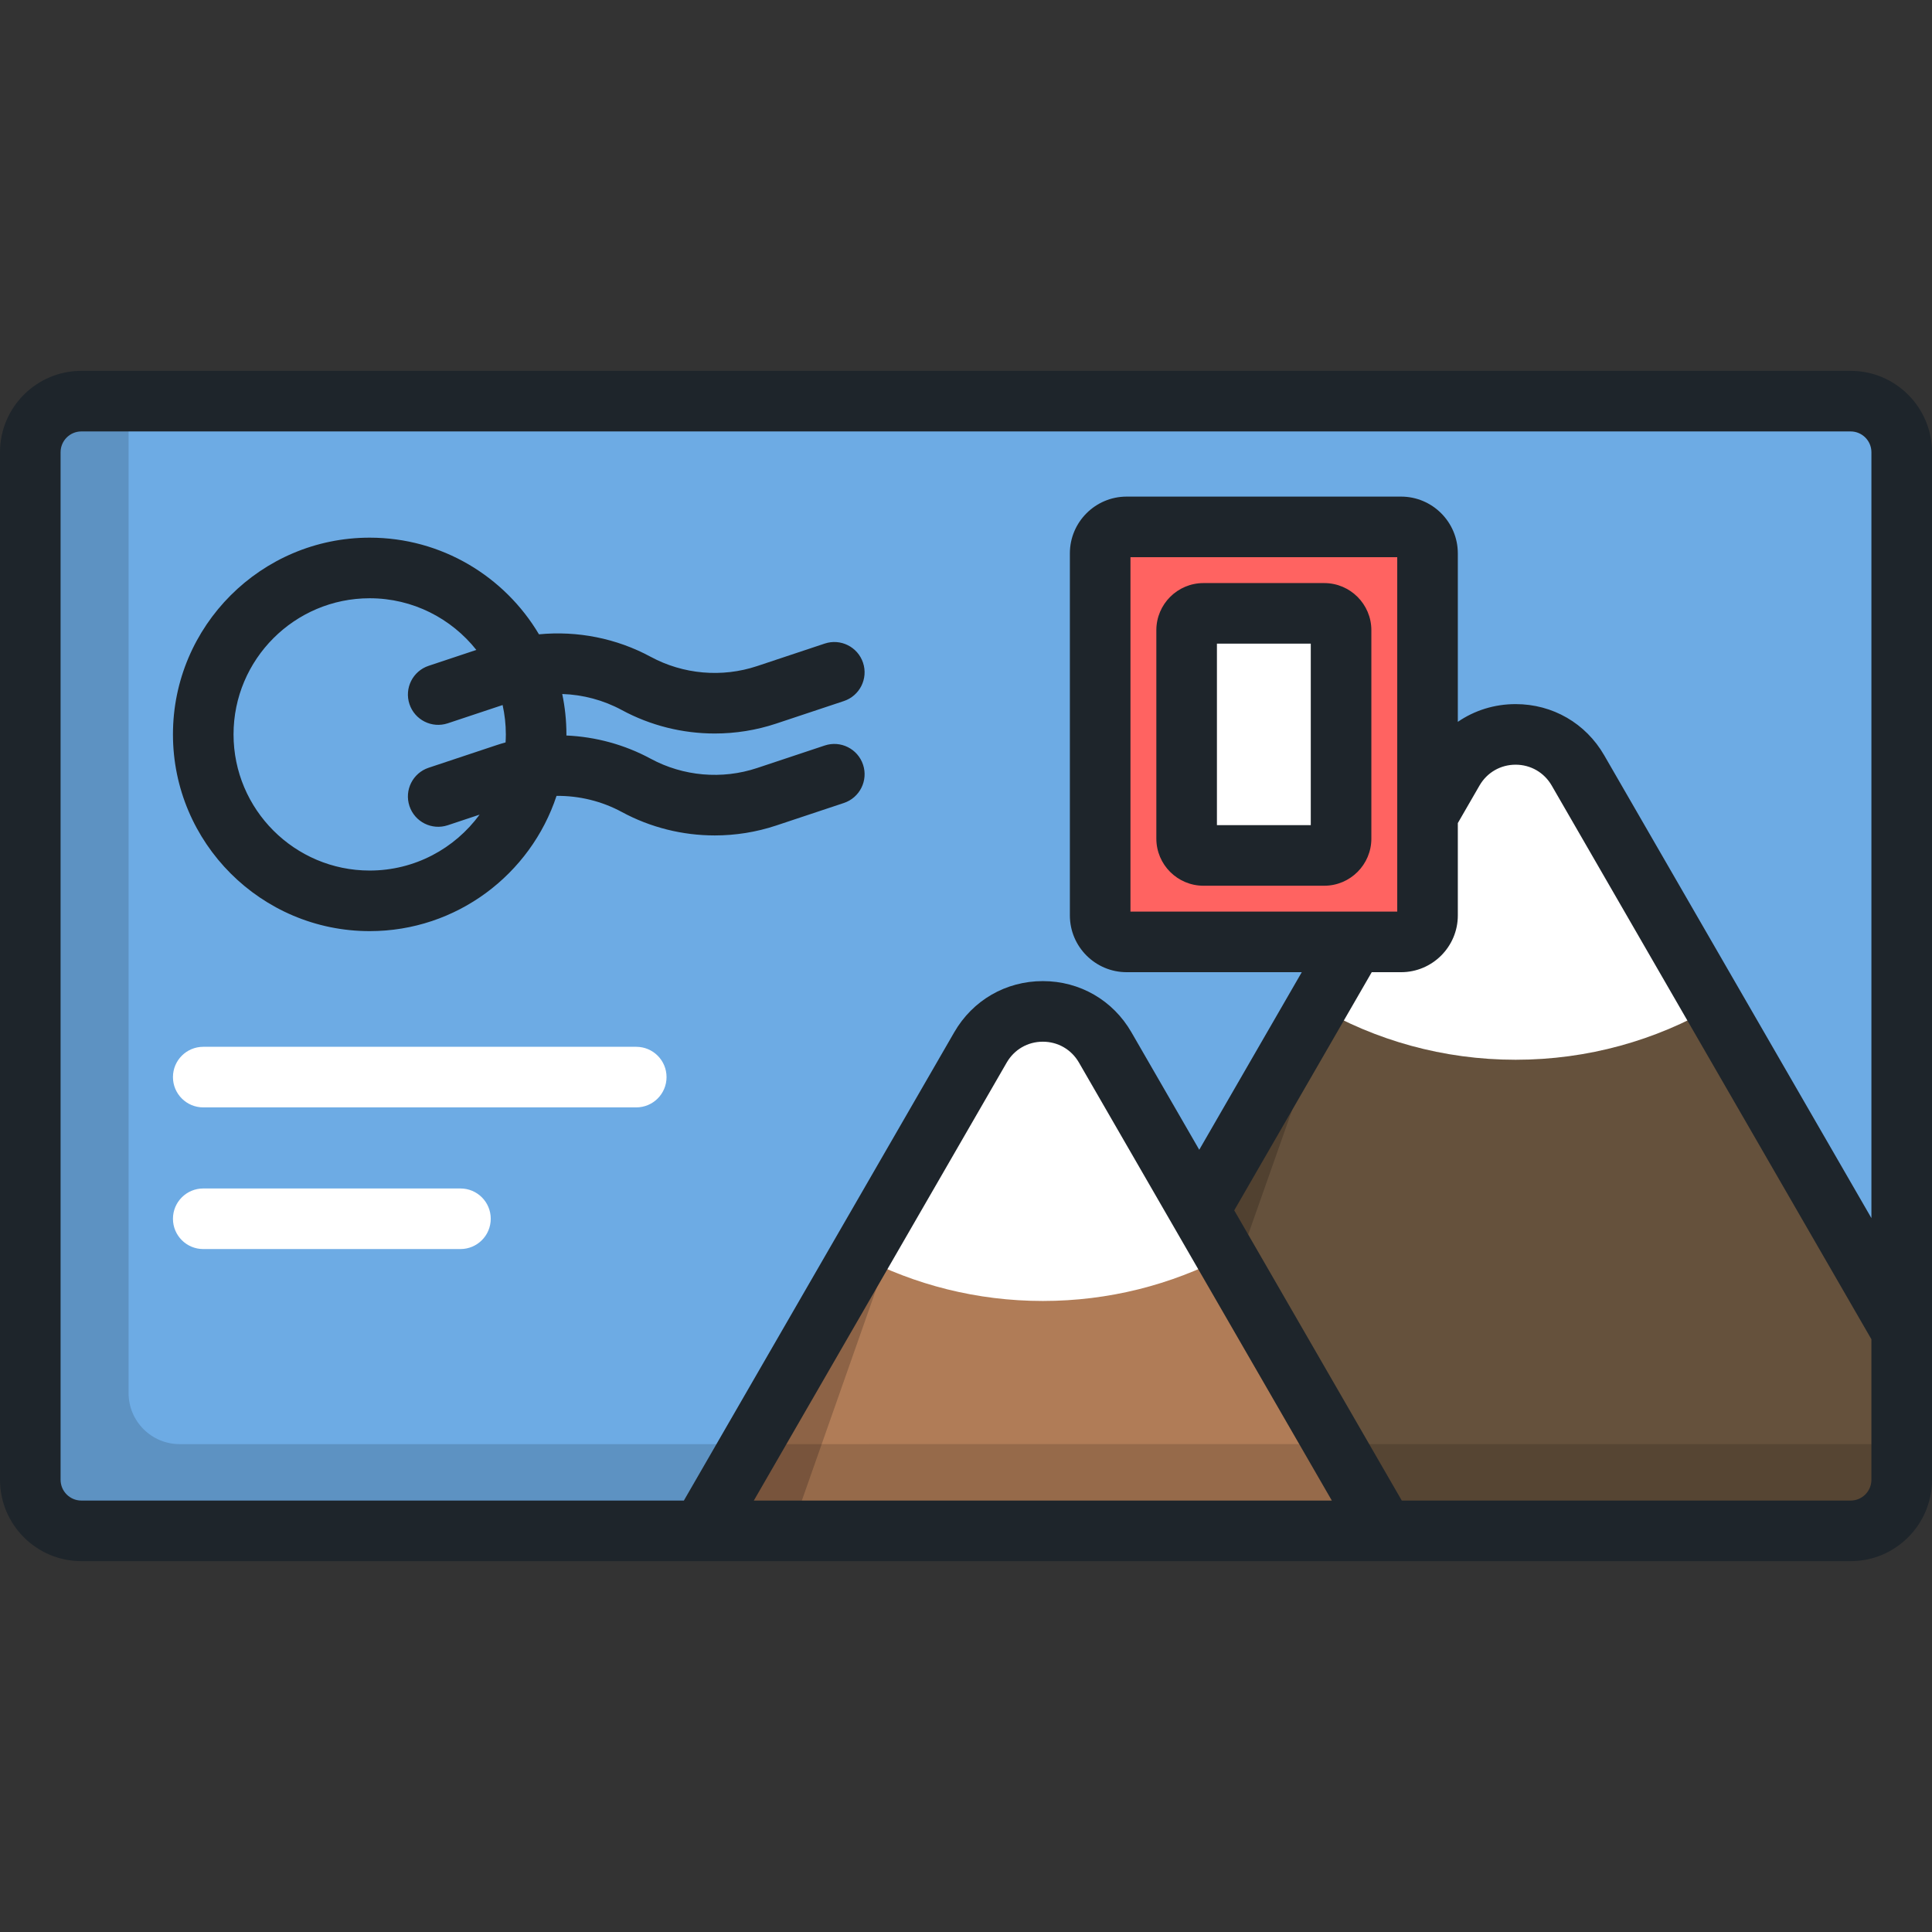
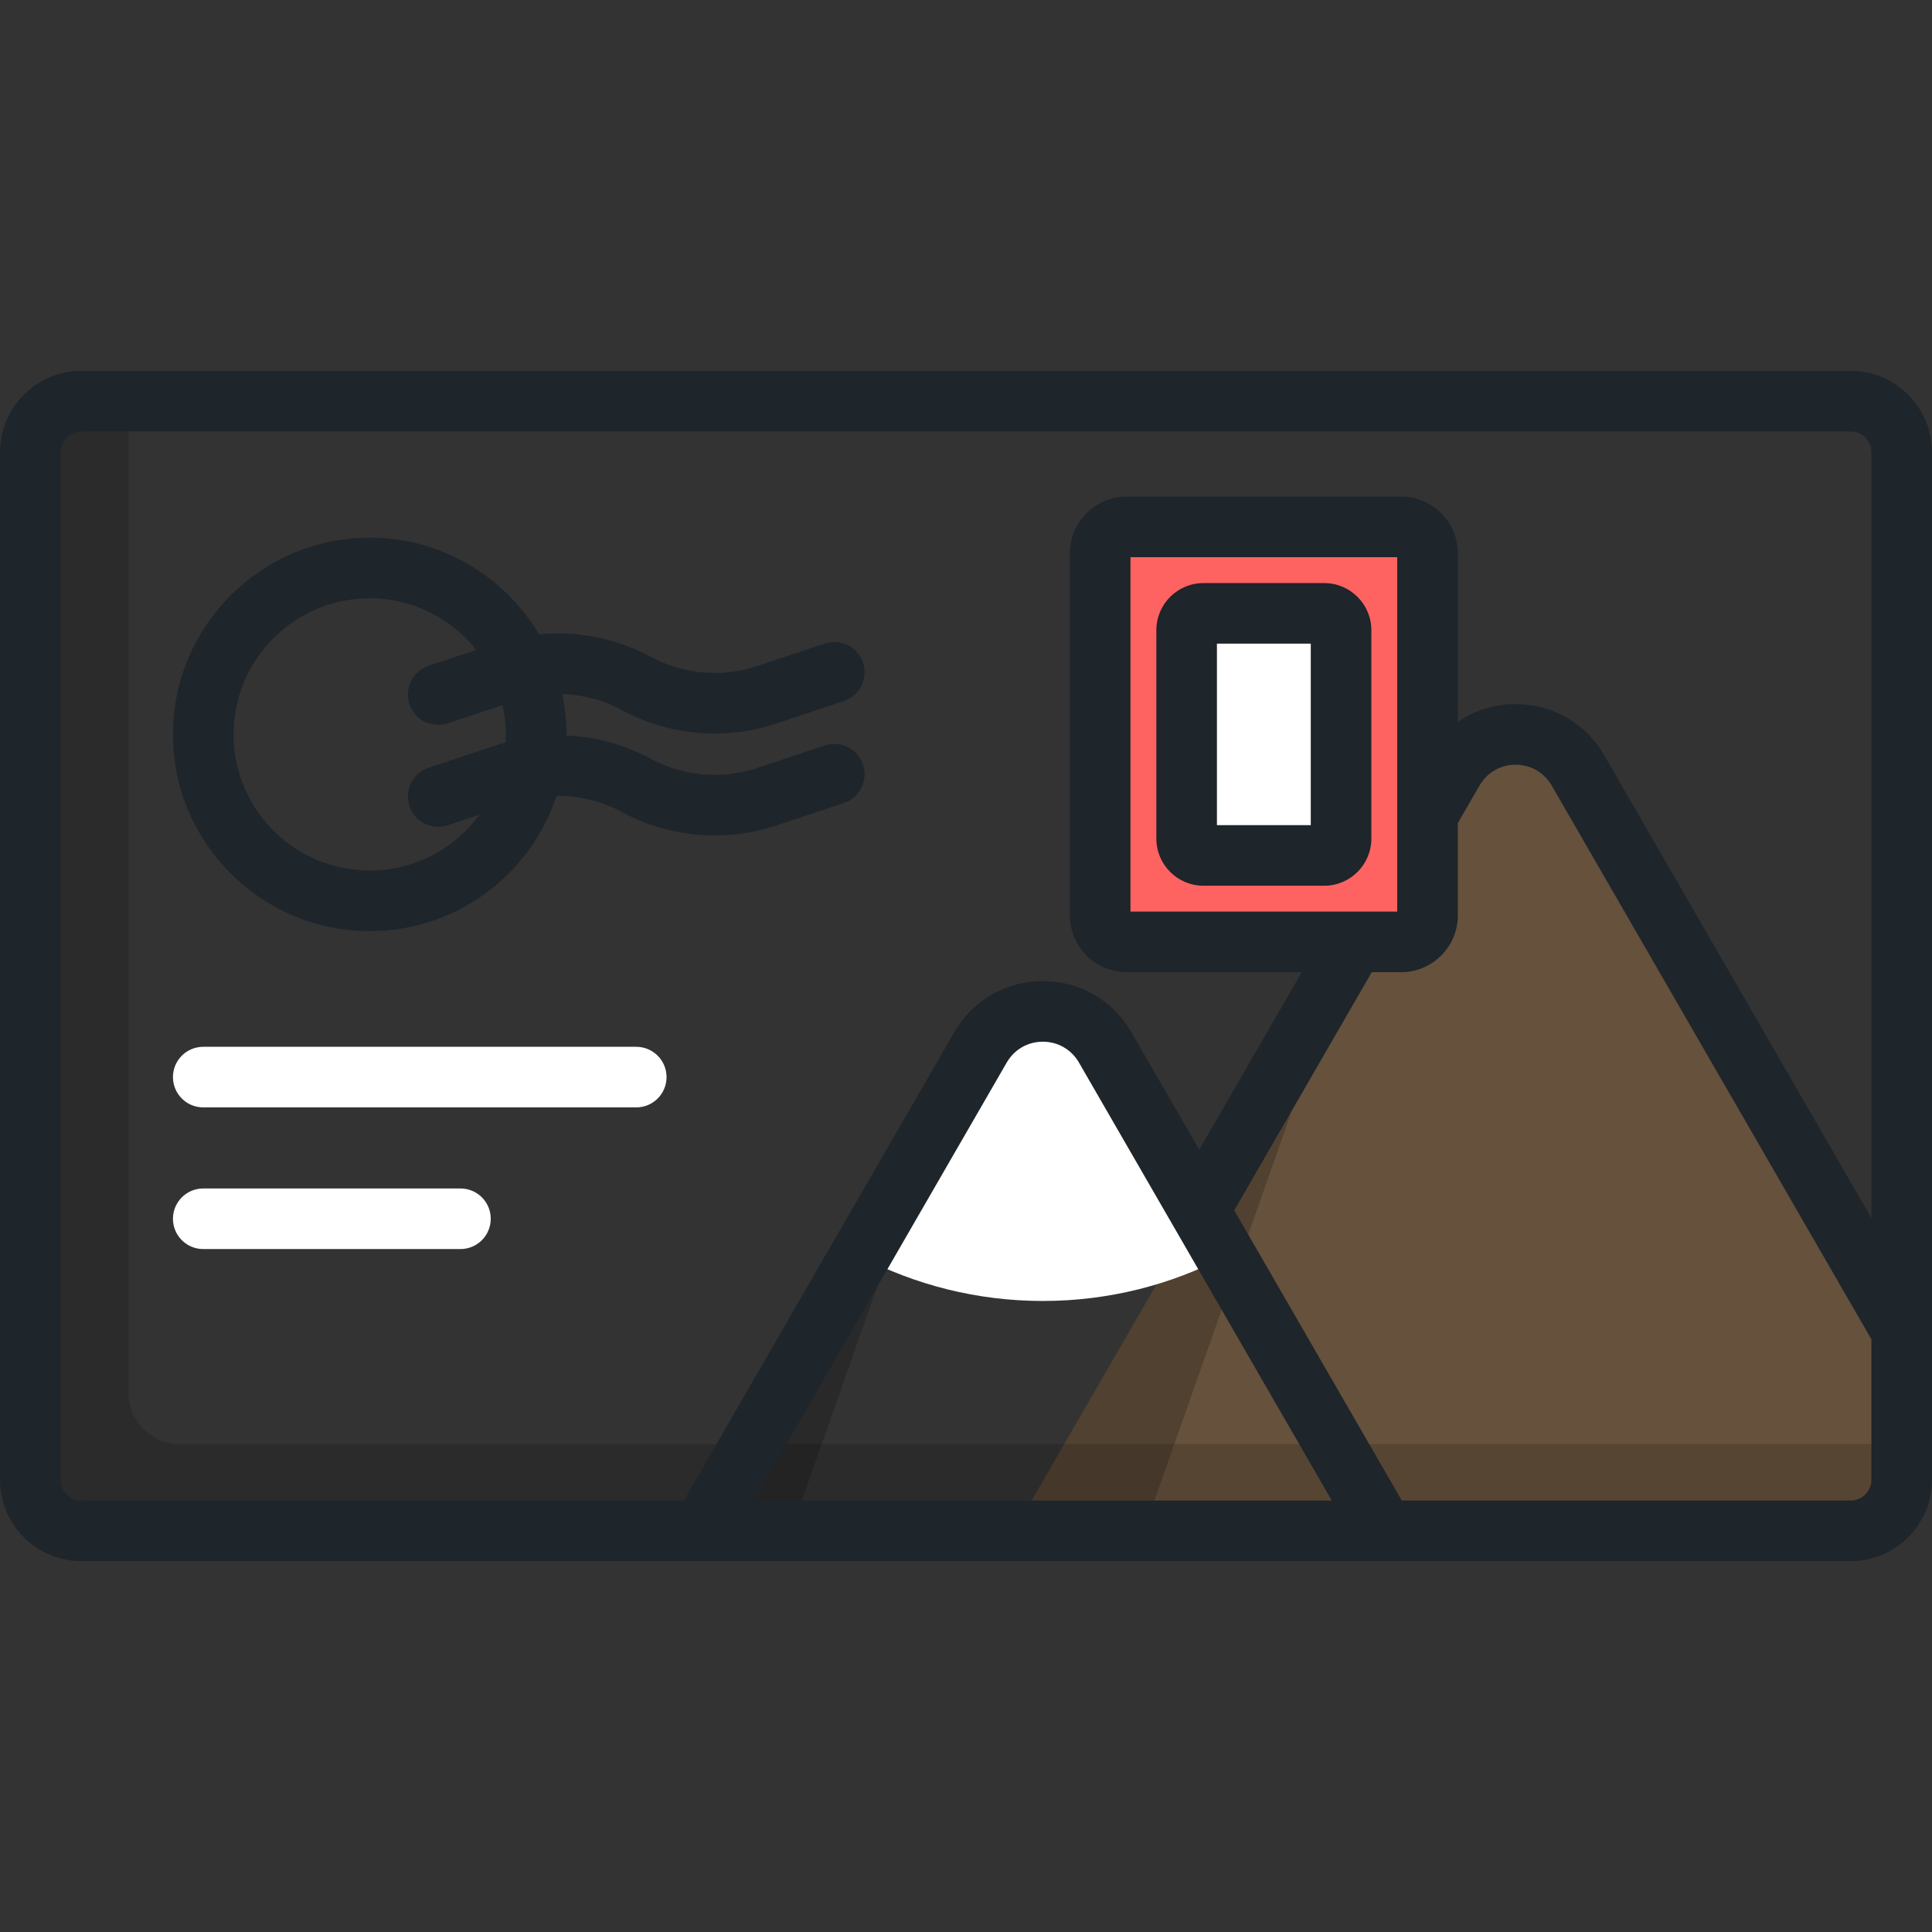
<svg xmlns="http://www.w3.org/2000/svg" version="1.1" id="Layer_1" x="0px" y="0px" viewBox="0 0 512 512" style="enable-background:new 0 0 512 512;" xml:space="preserve">
  <rect x="0" y="0" width="512" height="512" fill="#333333" stroke="none" />
-   <path style="fill:#6DABE4;" d="M490.434,106.306H21.565c-7.477,0-13.537,6.061-13.537,13.537v272.314  c0,7.477,6.061,13.537,13.537,13.537h468.869c7.477,0,13.537-6.06,13.537-13.537V119.843  C503.972,112.367,497.911,106.306,490.434,106.306z" />
  <path style="fill:#65513C;" d="M418.171,204.162c-7.343-12.717-25.699-12.717-33.042,0L268.776,405.694h221.659  c7.477,0,13.537-6.06,13.537-13.537v-39.384L418.171,204.162z" />
-   <path style="fill:#FFFFFF;" d="M418.171,204.162c-7.343-12.717-25.699-12.717-33.042,0l-36.099,62.525  c15.464,9.001,33.439,14.16,52.62,14.16c19.181,0,37.156-5.159,52.62-14.16L418.171,204.162z" />
  <polygon style="opacity:0.2;enable-background:new    ;" points="268.775,405.694 303.088,405.694 356.969,252.938 " />
-   <path style="fill:#B07C57;" d="M292.88,277.571c-7.343-12.717-25.699-12.717-33.042,0l-73.972,128.123h180.986L292.88,277.571z" />
  <path style="fill:#FFFFFF;" d="M292.88,277.571c-7.343-12.717-25.699-12.717-33.042,0l-31.946,55.331  c14.494,7.577,30.978,11.868,48.467,11.868c17.488,0,33.972-4.291,48.467-11.868L292.88,277.571z" />
  <polygon style="opacity:0.2;enable-background:new    ;" points="185.868,405.694 209.671,405.694 246.798,300.16 " />
  <g>
    <path style="fill:#FFFFFF;" d="M168.613,293.47H53.862c-4.435,0-8.028-3.594-8.028-8.028s3.593-8.028,8.028-8.028h114.751   c4.435,0,8.028,3.594,8.028,8.028S173.048,293.47,168.613,293.47z" />
    <path style="fill:#FFFFFF;" d="M122.025,331.013H53.862c-4.435,0-8.028-3.594-8.028-8.028c0-4.434,3.593-8.028,8.028-8.028h68.163   c4.435,0,8.028,3.594,8.028,8.028C130.052,327.419,126.459,331.013,122.025,331.013z" />
  </g>
  <path style="fill:#FF6361;" d="M291.557,242.597v-95.946c0-3.875,3.142-7.016,7.016-7.016h72.722c3.875,0,7.016,3.142,7.016,7.016  v95.946c0,3.875-3.142,7.016-7.016,7.016h-72.722C294.699,249.613,291.557,246.473,291.557,242.597z" />
  <path style="fill:#FFFFFF;" d="M350.938,226.699H318.93c-2.463,0-4.459-1.996-4.459-4.459v-55.232c0-2.463,1.996-4.459,4.459-4.459  h32.008c2.463,0,4.459,1.996,4.459,4.459v55.232C355.397,224.703,353.4,226.699,350.938,226.699z" />
  <path style="opacity:0.15;enable-background:new    ;" d="M47.612,382.711c-7.477,0-13.537-6.061-13.537-13.537V106.306h-12.51  c-7.477,0-13.537,6.061-13.537,13.537v272.314c0,7.477,6.061,13.537,13.537,13.537h468.869c7.477,0,13.537-6.06,13.537-13.537  v-9.447H47.612V382.711z" />
  <path style="fill:#1E252B;" d="M189.417,194.387c5.493,0,10.998-0.87,16.286-2.63l17.931-5.97c4.207-1.401,6.482-5.946,5.081-10.153  c-1.401-4.207-5.944-6.482-10.153-5.081l-17.931,5.97c-9.301,3.098-19.577,2.196-28.198-2.467c-9.086-4.916-19.441-6.933-29.6-5.955  c-9.091-15.318-25.793-25.614-44.861-25.614c-28.748,0-52.137,23.389-52.137,52.136s23.389,52.136,52.137,52.136  c23.058,0,42.656-15.053,49.515-35.843c5.988-0.056,11.966,1.385,17.307,4.274c7.605,4.116,16.1,6.21,24.624,6.21  c5.492,0,10.998-0.87,16.286-2.63l17.931-5.97c4.207-1.401,6.482-5.946,5.081-10.153c-1.401-4.207-5.944-6.481-10.153-5.081  l-17.931,5.97c-9.296,3.096-19.576,2.197-28.198-2.467c-6.923-3.745-14.584-5.809-22.334-6.15c0.001-0.1,0.007-0.197,0.007-0.296  c0-3.668-0.385-7.248-1.11-10.704c5.477,0.18,10.904,1.611,15.796,4.258C172.4,192.292,180.892,194.387,189.417,194.387z   M133.984,196.744c-0.824,0.229-1.645,0.477-2.46,0.748l-17.931,5.97c-4.207,1.401-6.482,5.946-5.081,10.153  c1.401,4.207,5.946,6.482,10.153,5.081l8.429-2.807c-6.57,8.973-17.174,14.816-29.123,14.816c-19.895,0-36.081-16.186-36.081-36.08  s16.186-36.08,36.081-36.08c11.442,0,21.65,5.36,28.265,13.694l-12.642,4.209c-4.207,1.401-6.482,5.946-5.081,10.153  c1.401,4.207,5.946,6.48,10.153,5.081l14.533-4.838c0.553,2.508,0.854,5.11,0.854,7.782  C134.051,195.336,134.026,196.041,133.984,196.744z M490.434,98.278H21.565C9.674,98.278,0,107.952,0,119.843v272.314  c0,11.891,9.674,21.565,21.565,21.565h468.869c11.891,0,21.566-9.674,21.566-21.565V119.843  C512,107.952,502.326,98.278,490.434,98.278z M199.772,397.666l67.02-116.081c1.997-3.459,5.573-5.524,9.568-5.524  s7.571,2.065,9.569,5.524l67.02,116.081H199.772z M495.944,392.157c0,3.038-2.473,5.509-5.51,5.509H371.488l-44.404-76.909  l36.439-63.116h7.771c8.295,0,15.044-6.749,15.044-15.044v-24.472l5.744-9.948c1.997-3.459,5.575-5.525,9.569-5.525  c3.994,0,7.57,2.066,9.567,5.524l84.725,146.748v37.233H495.944z M299.585,241.585v-93.923h70.698v93.923H299.585z M495.944,322.813  l-70.821-122.665c-4.899-8.486-13.673-13.552-23.472-13.552c0,0,0,0-0.001,0c-5.622,0-10.903,1.675-15.313,4.7v-44.646  c0-8.295-6.749-15.044-15.044-15.044h-72.722c-8.295,0-15.044,6.749-15.044,15.044v95.946c0,8.295,6.749,15.044,15.044,15.044  h46.413l-27.171,47.06l-17.981-31.144c-4.899-8.486-13.673-13.552-23.473-13.552c-9.798,0-18.573,5.066-23.472,13.552  l-71.655,124.109H21.565c-3.038,0-5.509-2.471-5.509-5.509V119.843c0-3.038,2.473-5.509,5.509-5.509h468.869  c3.038,0,5.51,2.472,5.51,5.509V322.813z M350.938,154.521H318.93c-6.886,0-12.487,5.601-12.487,12.487v55.232  c0,6.886,5.601,12.487,12.487,12.487h32.008c6.886,0,12.487-5.601,12.487-12.487v-55.232  C363.425,160.123,357.823,154.521,350.938,154.521z M347.369,218.673h-24.87v-48.095h24.87V218.673z" />
  <g>
</g>
  <g>
</g>
  <g>
</g>
  <g>
</g>
  <g>
</g>
  <g>
</g>
  <g>
</g>
  <g>
</g>
  <g>
</g>
  <g>
</g>
  <g>
</g>
  <g>
</g>
  <g>
</g>
  <g>
</g>
  <g>
</g>
</svg>